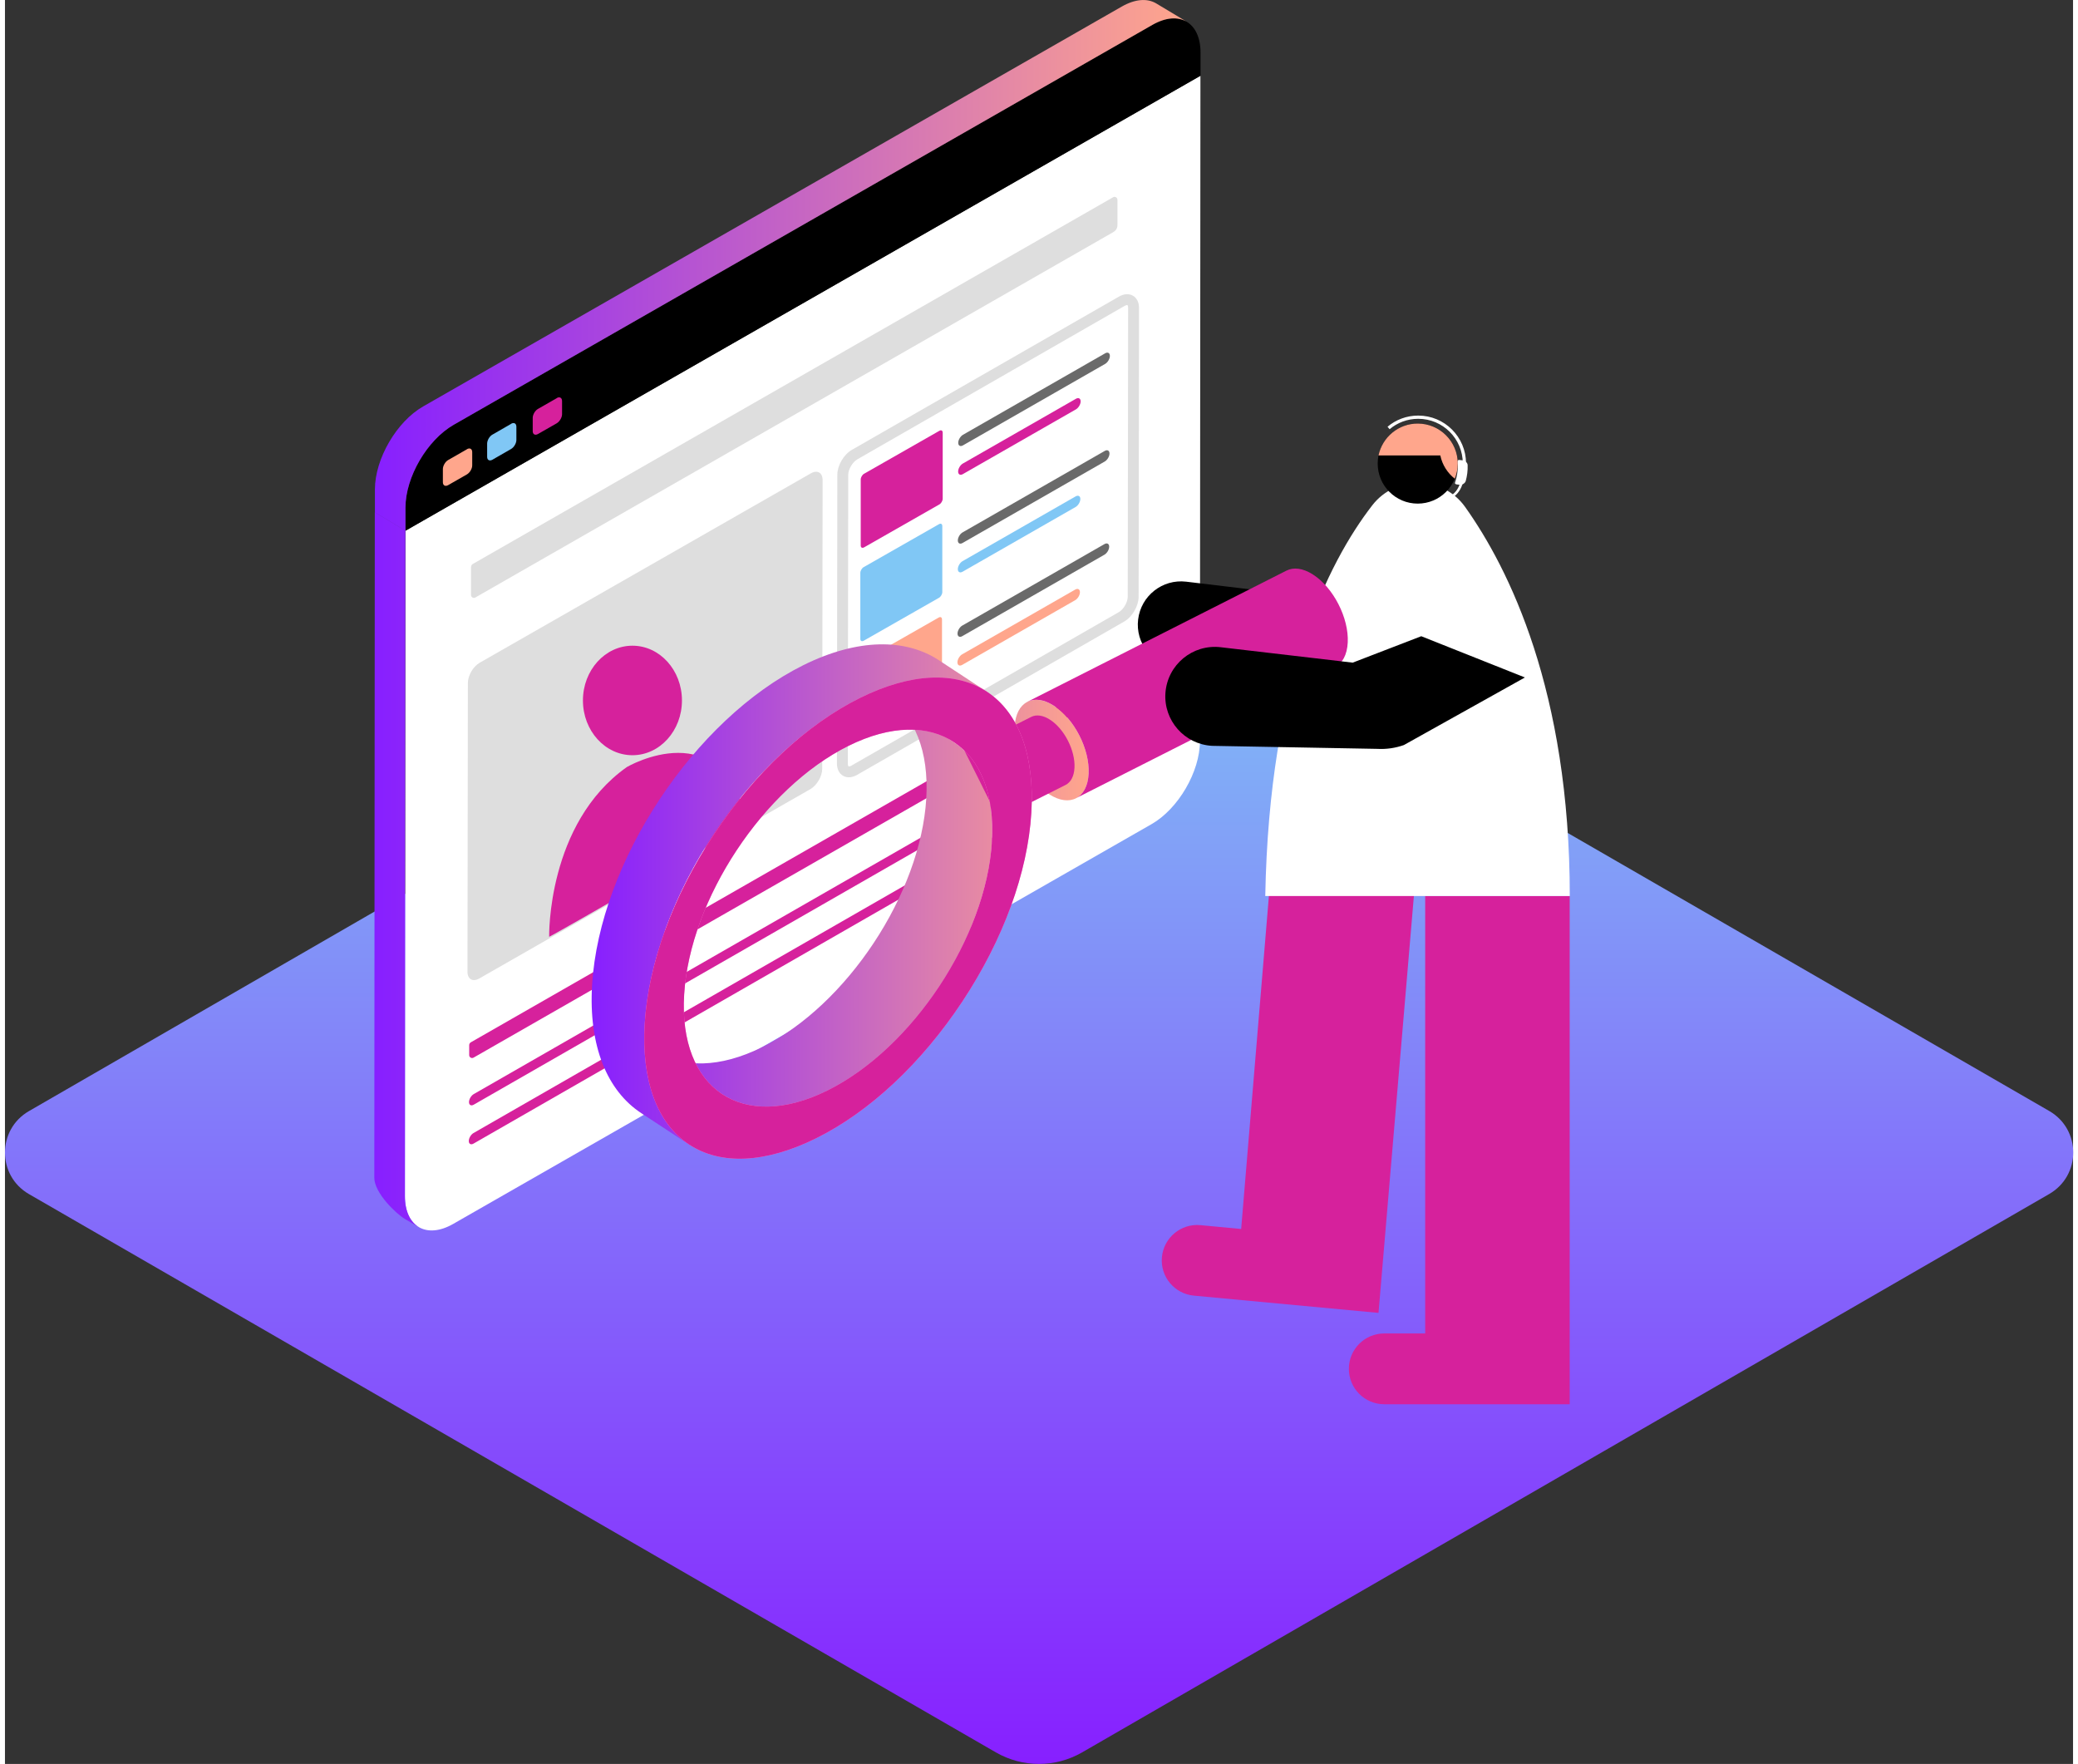
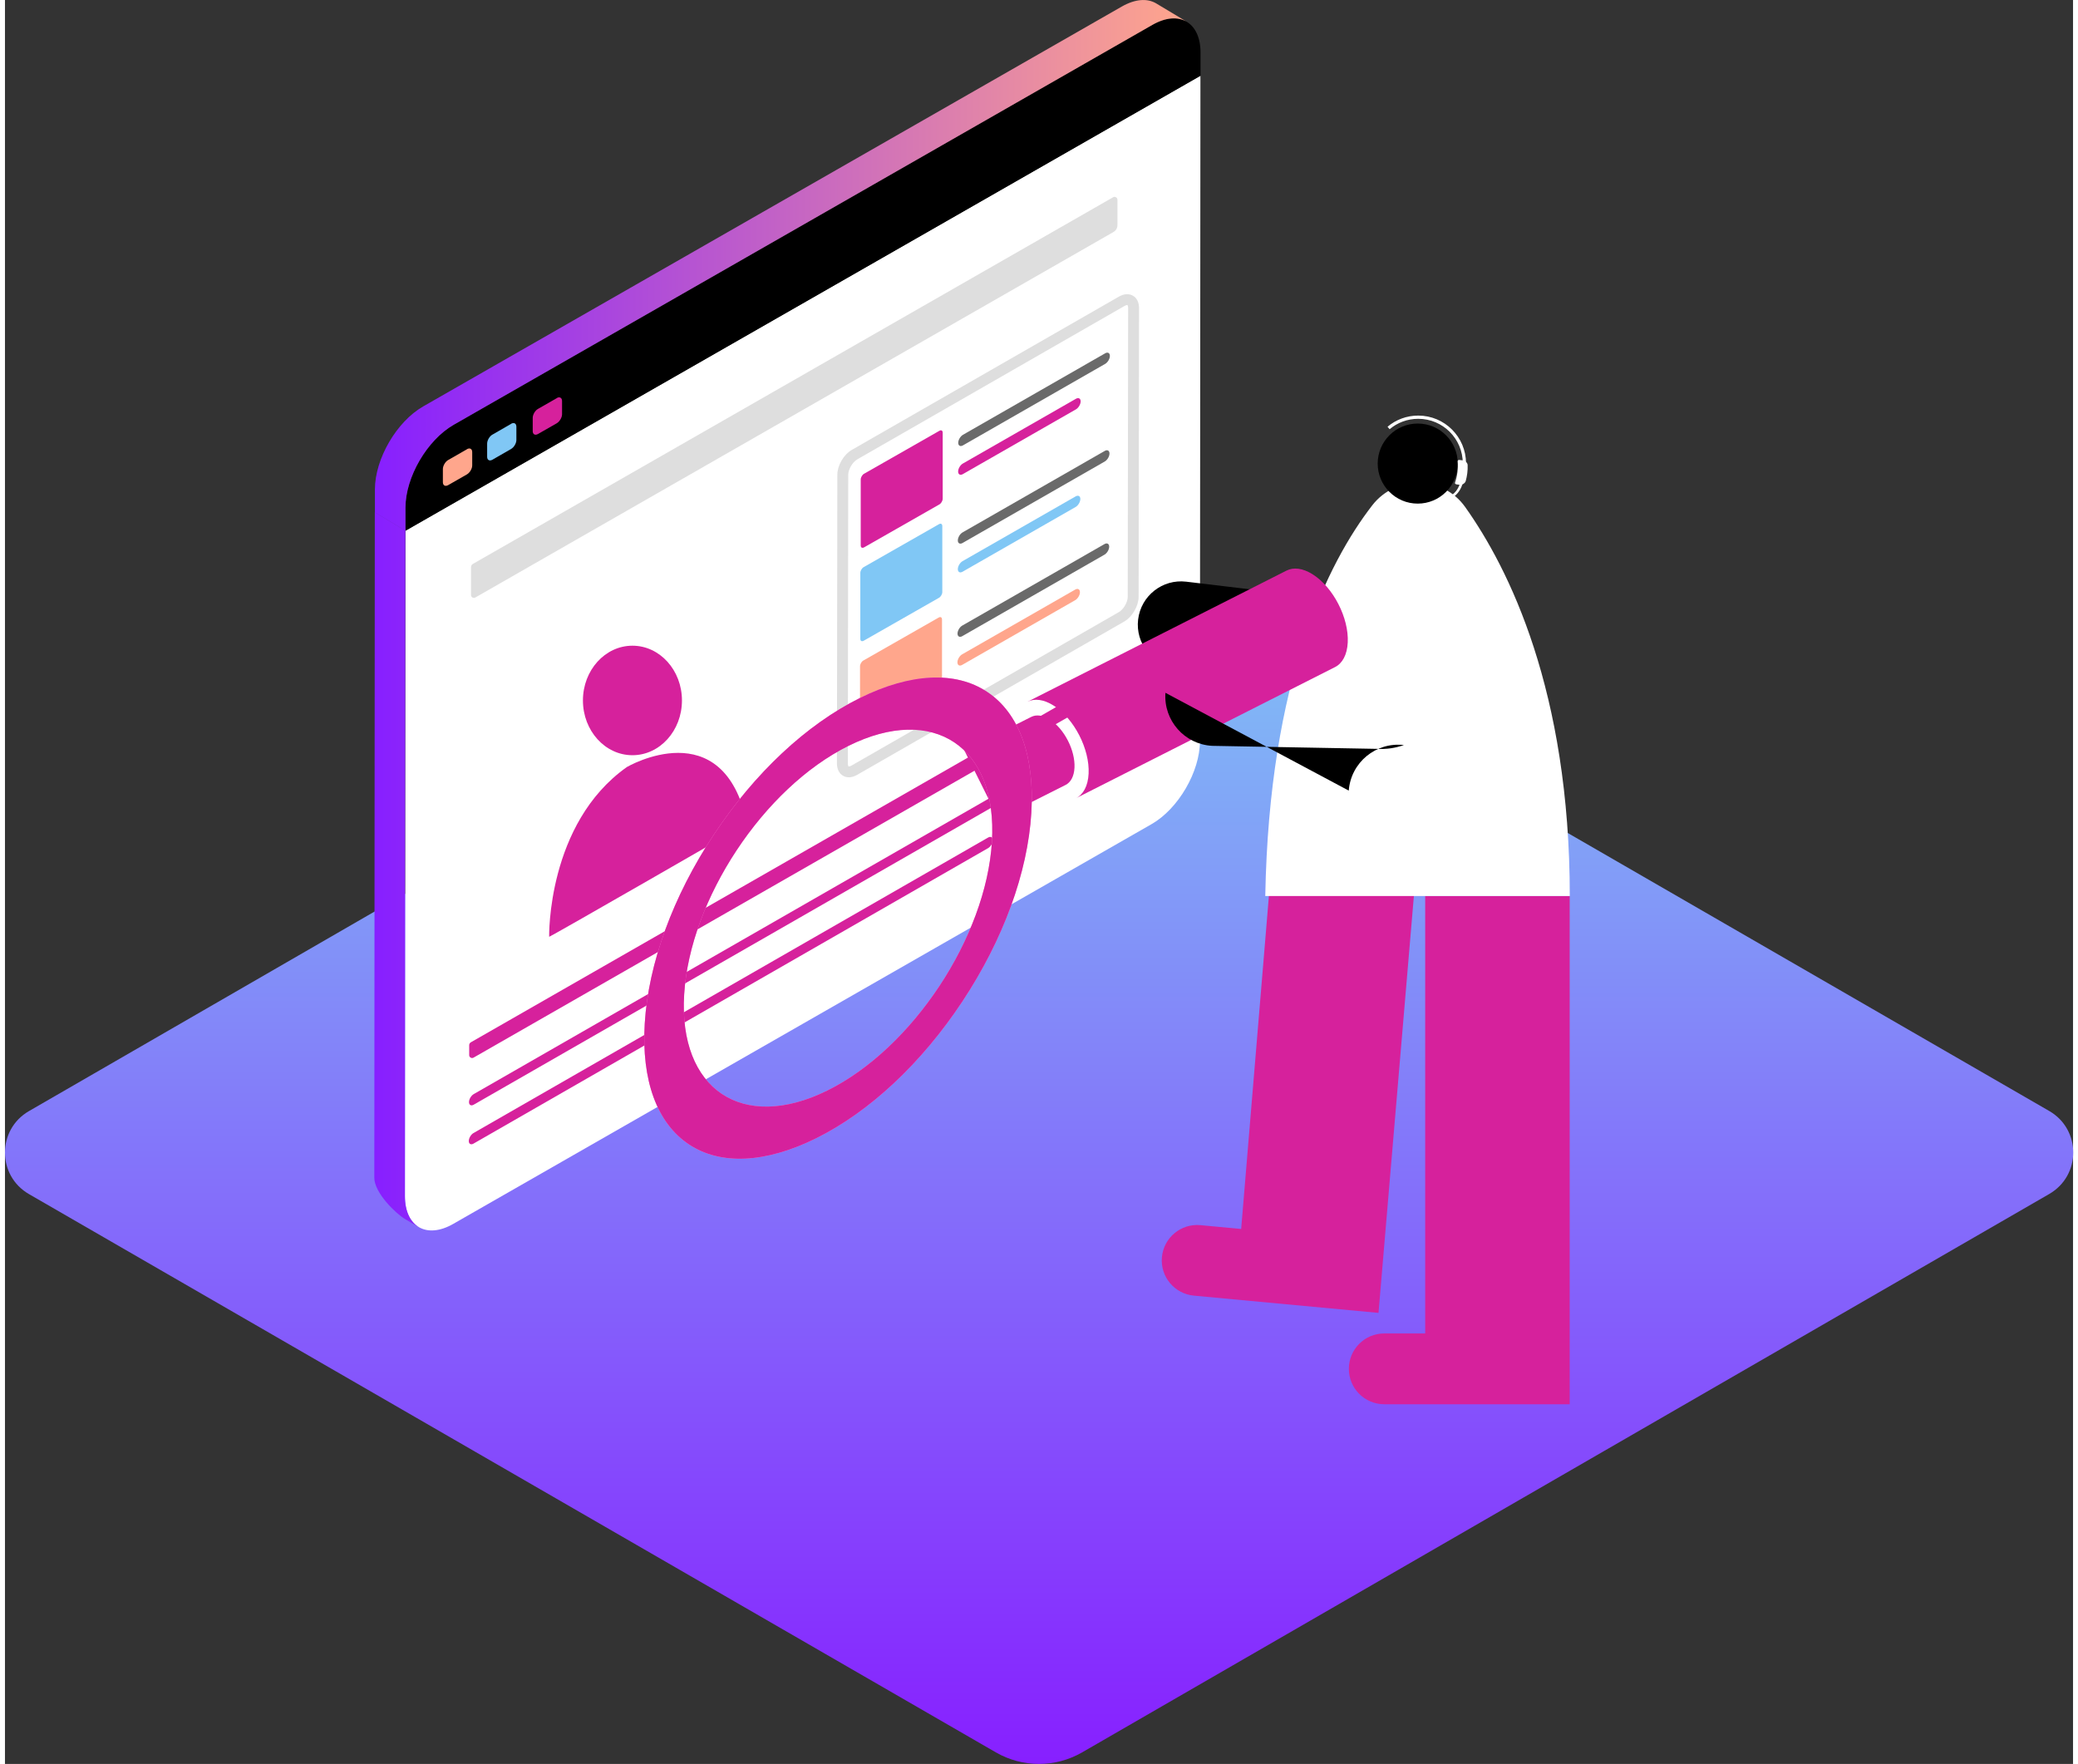
<svg xmlns="http://www.w3.org/2000/svg" xmlns:xlink="http://www.w3.org/1999/xlink" id="a636153755c6a7" viewBox="0 0 205.1 174.92" aria-hidden="true" width="205px" height="174px">
  <rect x="0" y="0" width="205.1" height="174.92" fill="#333333" stroke="none" />
  <defs>
    <linearGradient class="cerosgradient" data-cerosgradient="true" id="CerosGradient_ideca72114a" gradientUnits="userSpaceOnUse" x1="50%" y1="100%" x2="50%" y2="0%">
      <stop offset="0%" stop-color="#d1d1d1" />
      <stop offset="100%" stop-color="#d1d1d1" />
    </linearGradient>
    <linearGradient id="b636153755c6a7" x1="102.55" y1="175.25" x2="102.55" y2="56.42" gradientUnits="userSpaceOnUse">
      <stop offset="0" stop-color="#871fff" />
      <stop offset="1" stop-color="#80c7f5" />
    </linearGradient>
    <linearGradient id="c636153755c6a7" x1="36.64" y1="60.85" x2="117.19" y2="60.85" gradientUnits="userSpaceOnUse">
      <stop offset="0" stop-color="#871fff" />
      <stop offset="1" stop-color="#ffa68c" />
    </linearGradient>
    <linearGradient id="d636153755c6a7" x1="58.18" y1="88.87" x2="107.48" y2="88.87" xlink:href="#c636153755c6a7" />
  </defs>
  <path d="M2.38,110.18L98.29,54.81c2.65-1.53,5.91-1.53,8.56,0l95.89,55.36c3.17,1.83,3.17,6.4,0,8.23l-95.91,55.37c-2.65,1.53-5.91,1.53-8.56,0L2.38,118.41c-3.17-1.83-3.17-6.4,0-8.23Z" style="fill:url(#b636153755c6a7);" />
  <path d="M39.72,52.63L118.56,7.51l-.05,65.99c0,3.03-2.15,6.71-4.79,8.22L44.45,121.37c-2.64,1.51-4.78,.28-4.78-2.75l.05-65.99h0Z" style="fill:#fff;" />
  <path d="M104.28,75.34c.25-.14,.46-.03,.46,.26s-.21,.64-.46,.79l-57.8,33.16c-.25,.14-.46,.03-.46-.26s.21-.64,.46-.79l57.8-33.16Z" style="fill:#d6219c;" />
-   <path d="M47.08,65.72c-.65,.37-1.17,1.27-1.17,2.01l-.04,28.63c0,.74,.52,1.04,1.17,.67l32.84-18.78c.64-.37,1.17-1.27,1.17-2.01l.04-28.63c0-.74-.52-1.04-1.17-.67l-32.84,18.78Z" style="fill:#dedede;" />
  <path d="M83.69,77.08c-.2,0-.4-.05-.57-.15-.39-.22-.61-.67-.61-1.22l.04-28.63c0-.92,.63-2.01,1.44-2.47l26.51-15.21c.48-.27,.97-.3,1.36-.08,.39,.22,.61,.67,.61,1.22l-.04,28.63c0,.92-.63,2.01-1.44,2.47l-26.5,15.21c-.27,.15-.54,.23-.8,.23Zm27.59-46.83s-.13,.02-.25,.09l-26.5,15.21c-.48,.28-.9,1-.9,1.54l-.04,28.62c0,.2,.06,.28,.07,.29,.02,0,.11,.02,.29-.08l26.5-15.21c.48-.27,.9-.99,.9-1.54l.04-28.63c0-.2-.06-.28-.07-.29,0,0-.02,0-.04,0Z" style="fill:#dedede;" />
  <path d="M46.22,56.22v2.78c0,.22,.24,.36,.43,.25L109.93,23.01c.25-.14,.4-.4,.4-.68v-2.52c0-.22-.24-.36-.43-.25L46.39,55.93c-.1,.06-.16,.17-.16,.28Z" style="fill:#dedede;" />
  <path d="M46.04,103.63v1c0,.22,.24,.36,.43,.25l63.28-36.24c.25-.14,.4-.4,.4-.68v-.73c0-.22-.24-.36-.43-.25l-63.52,36.38c-.1,.06-.16,.17-.16,.28Z" style="fill:#d6219c;" />
  <path d="M85.13,65.5c-.18,.1-.33,.36-.33,.57v6.54c0,.21,.14,.29,.33,.19l7.47-4.26c.18-.1,.33-.36,.33-.57v-6.54c0-.21-.14-.3-.33-.19l-7.47,4.26Z" style="fill:#ffa68c;" />
  <path d="M85.16,56.24c-.18,.1-.33,.36-.33,.57v6.54c0,.21,.14,.29,.33,.19l7.47-4.26c.18-.1,.33-.36,.33-.57v-6.54c0-.21-.14-.3-.33-.19l-7.47,4.26Z" style="fill:#80c7f5;" />
  <path d="M85.2,46.98c-.18,.1-.33,.36-.33,.57v6.54c0,.21,.14,.29,.33,.19l7.47-4.26c.18-.1,.33-.36,.33-.57v-6.54c0-.21-.14-.3-.33-.19l-7.47,4.26Z" style="fill:#d6219c;" />
  <g>
    <path d="M106.22,39.54c.25-.14,.46-.03,.46,.26,0,.29-.21,.64-.46,.79l-11.23,6.43c-.25,.14-.46,.03-.46-.26,0-.29,.21-.64,.46-.79l11.23-6.43Z" style="fill:#d6219c;" />
    <path d="M109.12,35.03c.25-.14,.46-.03,.46,.26,0,.29-.21,.64-.46,.79l-14.12,8.09c-.25,.14-.46,.03-.46-.26,0-.29,.21-.64,.46-.79l14.12-8.09Z" style="fill:#6a6a6a;" />
  </g>
  <path d="M106.19,49.22c.25-.14,.46-.03,.46,.26,0,.29-.21,.64-.46,.79l-11.23,6.43c-.25,.14-.46,.03-.46-.26,0-.29,.21-.64,.46-.79l11.23-6.43Z" style="fill:#80c7f5;" />
  <path d="M109.08,44.71c.25-.14,.46-.03,.46,.26,0,.29-.21,.64-.46,.79l-14.12,8.09c-.25,.14-.46,.03-.46-.26,0-.29,.21-.64,.46-.79l14.12-8.09Z" style="fill:#6a6a6a;" />
  <path d="M106.15,58.46c.25-.14,.46-.03,.46,.26,0,.29-.21,.64-.46,.79l-11.23,6.43c-.25,.14-.46,.03-.46-.26,0-.29,.21-.64,.46-.79l11.23-6.43Z" style="fill:#ffa68c;" />
  <path d="M109.05,53.95c.25-.14,.46-.03,.46,.26,0,.29-.21,.64-.46,.79l-14.12,8.09c-.25,.14-.46,.03-.46-.26,0-.29,.21-.64,.46-.79l14.12-8.09Z" style="fill:#6a6a6a;" />
  <path d="M97.51,83.05c.25-.14,.46-.03,.46,.26,0,.29-.21,.64-.46,.79l-51.05,29.31c-.25,.14-.46,.03-.46-.26,0-.29,.21-.64,.46-.79l51.05-29.31Z" style="fill:#d6219c;" />
  <path d="M113.79,2.47c2.64-1.51,4.78-.28,4.78,2.75v2.29S39.72,52.63,39.72,52.63v-2.29c0-3.03,2.15-6.71,4.79-8.22L113.79,2.47Z" />
  <g>
    <path d="M45.82,44.54c.29-.16,.52-.03,.52,.3v1.31c0,.32-.23,.72-.52,.89l-1.87,1.07c-.28,.16-.52,.03-.52-.29v-1.31c0-.32,.24-.73,.52-.89l1.87-1.07Z" style="fill:#ffa68c;" />
    <path d="M50.2,42.02c.29-.16,.52-.03,.52,.3v1.31c0,.32-.23,.72-.52,.89l-1.86,1.07c-.29,.16-.52,.03-.52-.29v-1.31c0-.32,.23-.73,.52-.89l1.86-1.07Z" style="fill:#80c7f5;" />
    <path d="M54.73,39.47c.28-.16,.52-.03,.52,.3v1.31c0,.32-.24,.72-.52,.89l-1.87,1.07c-.29,.16-.52,.03-.52-.29v-1.31c0-.32,.23-.73,.52-.89l1.87-1.07Z" style="fill:#d6219c;" />
  </g>
  <path d="M41.05,121.69l-1.38-.81c-.86-.5-3.04-2.58-3.04-4.09l.05-65.99,3.03,1.82-.05,65.99c0,1.51,.53,2.57,1.38,3.07ZM114.16,.33c-.87-.51-2.07-.44-3.4,.32L41.48,40.3c-2.64,1.51-4.78,5.19-4.79,8.22v2.29s3.03,1.82,3.03,1.82v-2.29c0-3.03,2.15-6.71,4.79-8.22L113.79,2.47c1.33-.76,2.53-.83,3.4-.32l-3.03-1.82Z" style="fill:url(#c636153755c6a7);" />
  <ellipse cx="62.23" cy="69.46" rx="4.91" ry="5.43" style="fill:#d6219c;" />
  <path d="M53.97,92.89s-.23-11.22,7.71-16.83c0,0,9.58-5.61,11.92,5.61,0,0-19.87,11.45-19.63,11.22Z" style="fill:#d6219c;" />
  <path d="M126.21,49.15h0c2.37,0,4.29,1.92,4.29,4.29v23.58h-8.58v-23.58c0-2.37,1.92-4.29,4.29-4.29Z" transform="translate(48.57 180.9) rotate(-83.17)" />
  <path d="M140.85,88.85v43.38h-4.06c-1.94,0-3.51,1.57-3.51,3.51h0c0,1.94,1.57,3.51,3.51,3.51h18.39v-50.4h-14.33Zm-15.18-3.83l-3.07,36.85-4.04-.38c-1.93-.18-3.64,1.24-3.82,3.17h0c-.18,1.93,1.24,3.64,3.17,3.82l18.31,1.71,3.72-43.83-14.27-1.33Z" style="fill:#d6219c;" />
  <path d="M155.19,88.85c0-20.34-6.04-32.48-10.38-38.58-2.22-3.12-6.86-3.19-9.21-.16-4.39,5.68-10.22,17.23-10.61,38.74h30.2Z" style="fill:#fff;" />
  <circle cx="140.11" cy="45.97" r="3.97" />
-   <path d="M136.22,45.16c.38-1.8,1.97-3.16,3.89-3.16,2.19,0,3.97,1.78,3.97,3.97,0,.53-.11,1.04-.3,1.5-.72-.57-1.24-1.38-1.43-2.31h-6.13Z" style="fill:#ffa68c;" />
-   <path d="M104.02,69.98c2.02,1.29,3.57,4.31,3.45,6.74-.12,2.43-1.85,3.35-3.88,2.06-2.02-1.29-3.57-4.31-3.45-6.74s1.85-3.35,3.88-2.06Zm-9.92,3.61l-6.52-4.29c2.61,1.71,4.07,5.15,3.79,9.9-.57,9.43-7.87,20.47-16.3,24.65-4.19,2.07-7.87,2.07-10.44,.38l6.52,4.29c2.57,1.69,6.25,1.7,10.44-.38,8.43-4.18,15.73-15.21,16.3-24.65,.29-4.75-1.18-8.19-3.79-9.9Zm3.85-4.62l-5.33-3.5c-3.31-2.17-8.04-2.18-13.42,.48-10.84,5.37-20.23,19.56-20.97,31.7-.37,6.11,1.52,10.53,4.87,12.73l5.33,3.5c-3.35-2.2-5.24-6.62-4.87-12.73,.74-12.13,10.12-26.33,20.97-31.7,5.39-2.67,10.12-2.66,13.42-.48Z" style="fill:url(#d636153755c6a7);" />
  <path d="M127.1,56.58l-25.7,13.01c.7-.35,1.62-.25,2.62,.39,2.02,1.29,3.57,4.31,3.45,6.74-.06,1.23-.54,2.08-1.26,2.44l25.7-13.01c.72-.36,1.2-1.21,1.26-2.44,.12-2.43-1.43-5.45-3.45-6.74-1-.64-1.92-.74-2.62-.39Z" style="fill:#d6219c;" />
  <path d="M95.15,74.43l6.63-3.34c.49-.25,1.15-.18,1.85,.27,1.43,.91,2.52,3.05,2.44,4.76-.04,.87-.38,1.47-.89,1.72l-6.65,3.35-3.38-6.77Z" style="fill:#d6219c;" />
  <path d="M97.41,68.61c-3.14-2.09-7.62-1.87-12.61,.6-5.31,2.63-10.46,7.45-14.51,13.57-4.05,6.12-6.48,12.76-6.84,18.71-.34,5.63,1.21,9.89,4.38,11.99,3.14,2.09,7.62,1.87,12.61-.6,5.31-2.63,10.46-7.45,14.51-13.57,4.05-6.12,6.48-12.76,6.84-18.71,.34-5.63-1.21-9.89-4.38-11.99Zm.47,14.87c-.57,9.43-7.87,20.47-16.3,24.65-8.43,4.18-14.8-.09-14.22-9.52,.57-9.43,7.87-20.47,16.3-24.65,8.43-4.18,14.8,.09,14.22,9.52Z" style="fill:#ff85d7;" />
  <path d="M97.41,68.61c-3.14-2.09-7.62-1.87-12.61,.6-5.31,2.63-10.46,7.45-14.51,13.57-4.05,6.12-6.48,12.76-6.84,18.71-.34,5.63,1.21,9.89,4.38,11.99,3.14,2.09,7.62,1.87,12.61-.6,5.31-2.63,10.46-7.45,14.51-13.57,4.05-6.12,6.48-12.76,6.84-18.71,.34-5.63-1.21-9.89-4.38-11.99Zm.47,14.87c-.57,9.43-7.87,20.47-16.3,24.65-8.43,4.18-14.8-.09-14.22-9.52,.57-9.43,7.87-20.47,16.3-24.65,8.43-4.18,14.8,.09,14.22,9.52Z" style="fill:#d6219c;" />
-   <path d="M115.09,68.7h0c-.2,2.74,1.89,5.11,4.63,5.26l16.38,.3c.9,.05,1.8-.08,2.64-.38l12-6.7-10.28-4.09-6.8,2.62-13.1-1.53c-2.78-.32-5.26,1.73-5.47,4.52Z" />
+   <path d="M115.09,68.7h0c-.2,2.74,1.89,5.11,4.63,5.26l16.38,.3c.9,.05,1.8-.08,2.64-.38c-2.78-.32-5.26,1.73-5.47,4.52Z" />
  <path d="M144.74,45.95c0-2.53-2.05-4.58-4.58-4.58-1.12,0-2.15,.4-2.94,1.07" style="fill:none; stroke:#fff; stroke-miterlimit:10; stroke-width:.32px;" />
  <path d="M143.93,48.03c.11,.01,.23,.02,.34,.04,.25,.03,.53-.14,.6-.37,.14-.51,.21-1.04,.19-1.57,0-.24-.24-.45-.49-.48-.11-.01-.23-.02-.34-.04-.1-.01-.16,.05-.16,.14,.06,.71-.03,1.42-.26,2.1-.03,.09,.02,.16,.12,.17Z" style="fill:#fff;" />
  <g>
    <path d="M142.63,49.34s-.04,.1-.02,.15c.04,.11,.13,.19,.21,.18,.18-.02,.34-.07,.49-.15,.07-.04,.09-.16,.05-.27-.02-.05-.13-.14-.21-.13-.23,.01-.45,.09-.52,.22Z" style="fill:#fff;" />
    <path d="M142.79,49.58c1.14-.07,1.99-1.3,1.9-2.75,0-.07-.07-.12-.14-.11-.07,0-.13,.06-.12,.13,.08,1.31-.66,2.42-1.65,2.49-.07,0-.13,.06-.12,.13,0,.07,.07,.12,.14,.11Z" style="fill:#fff;" />
  </g>
</svg>